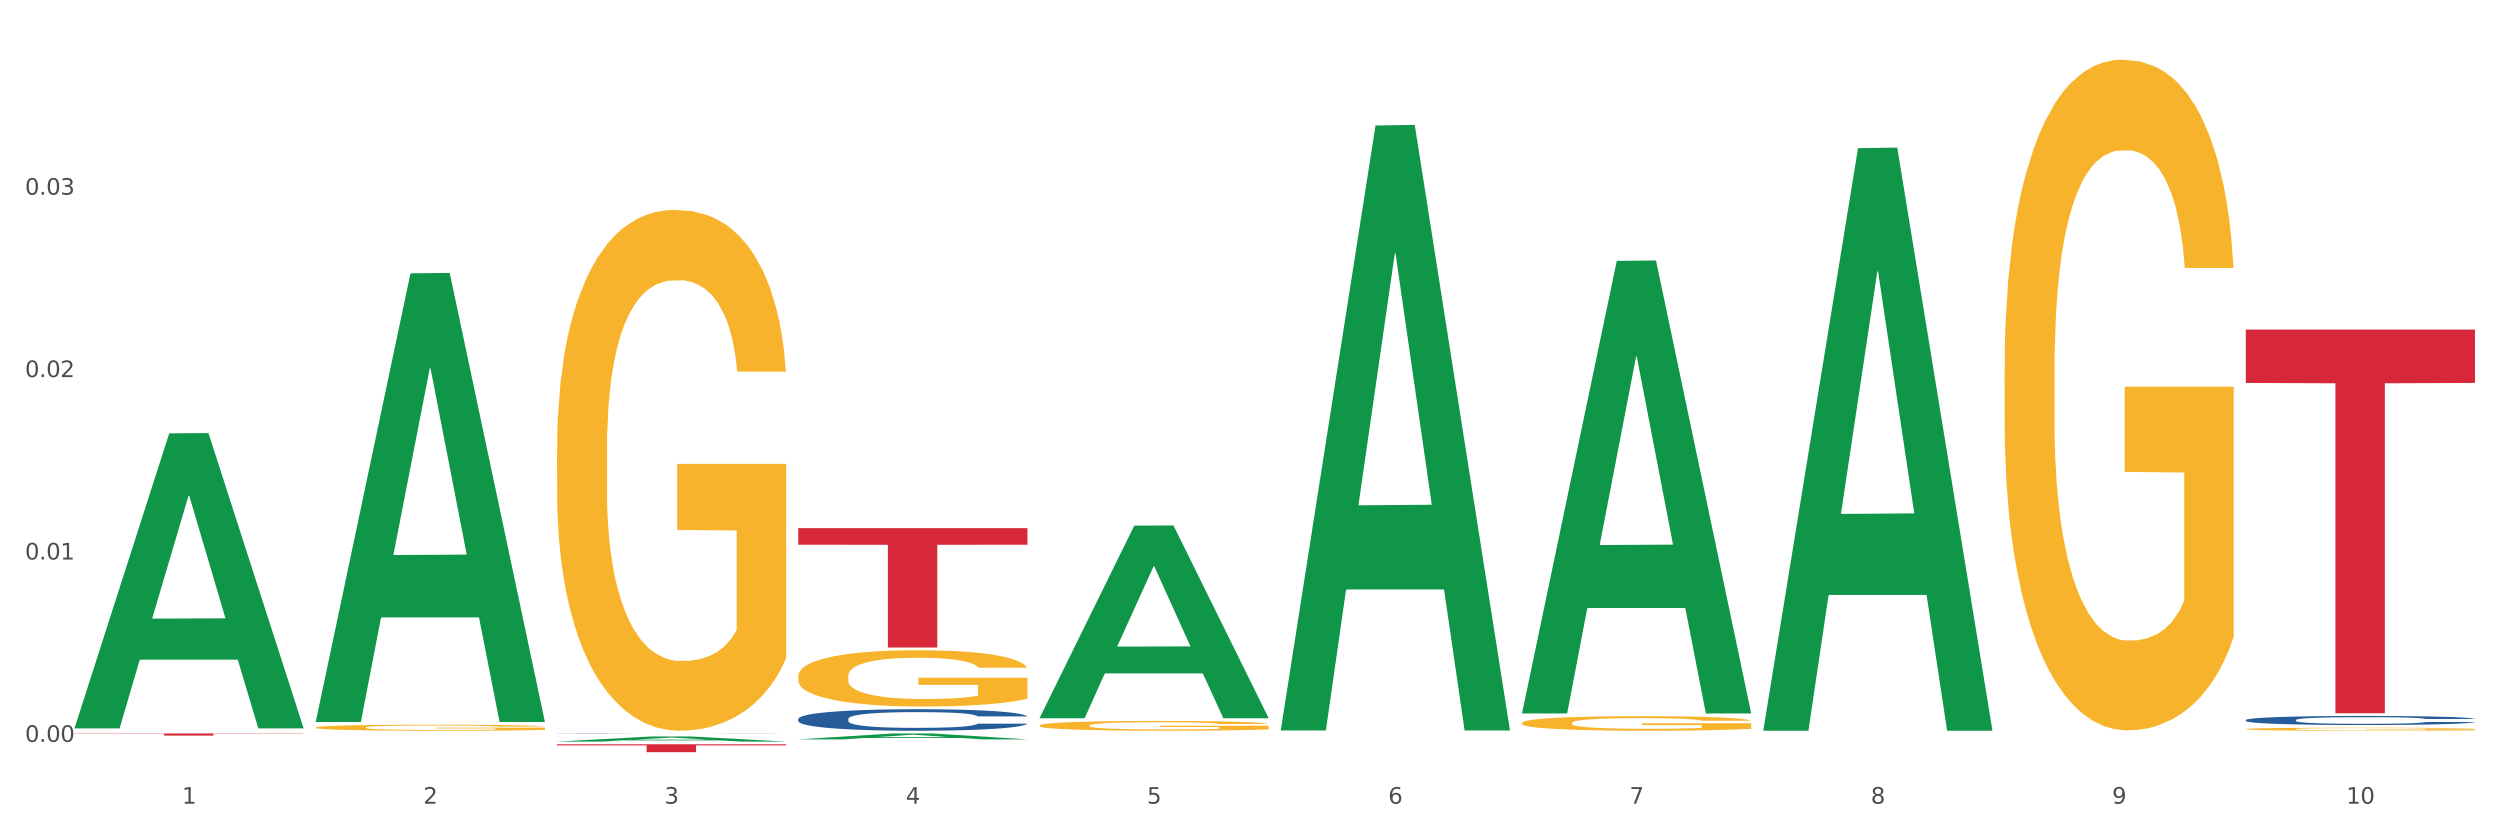
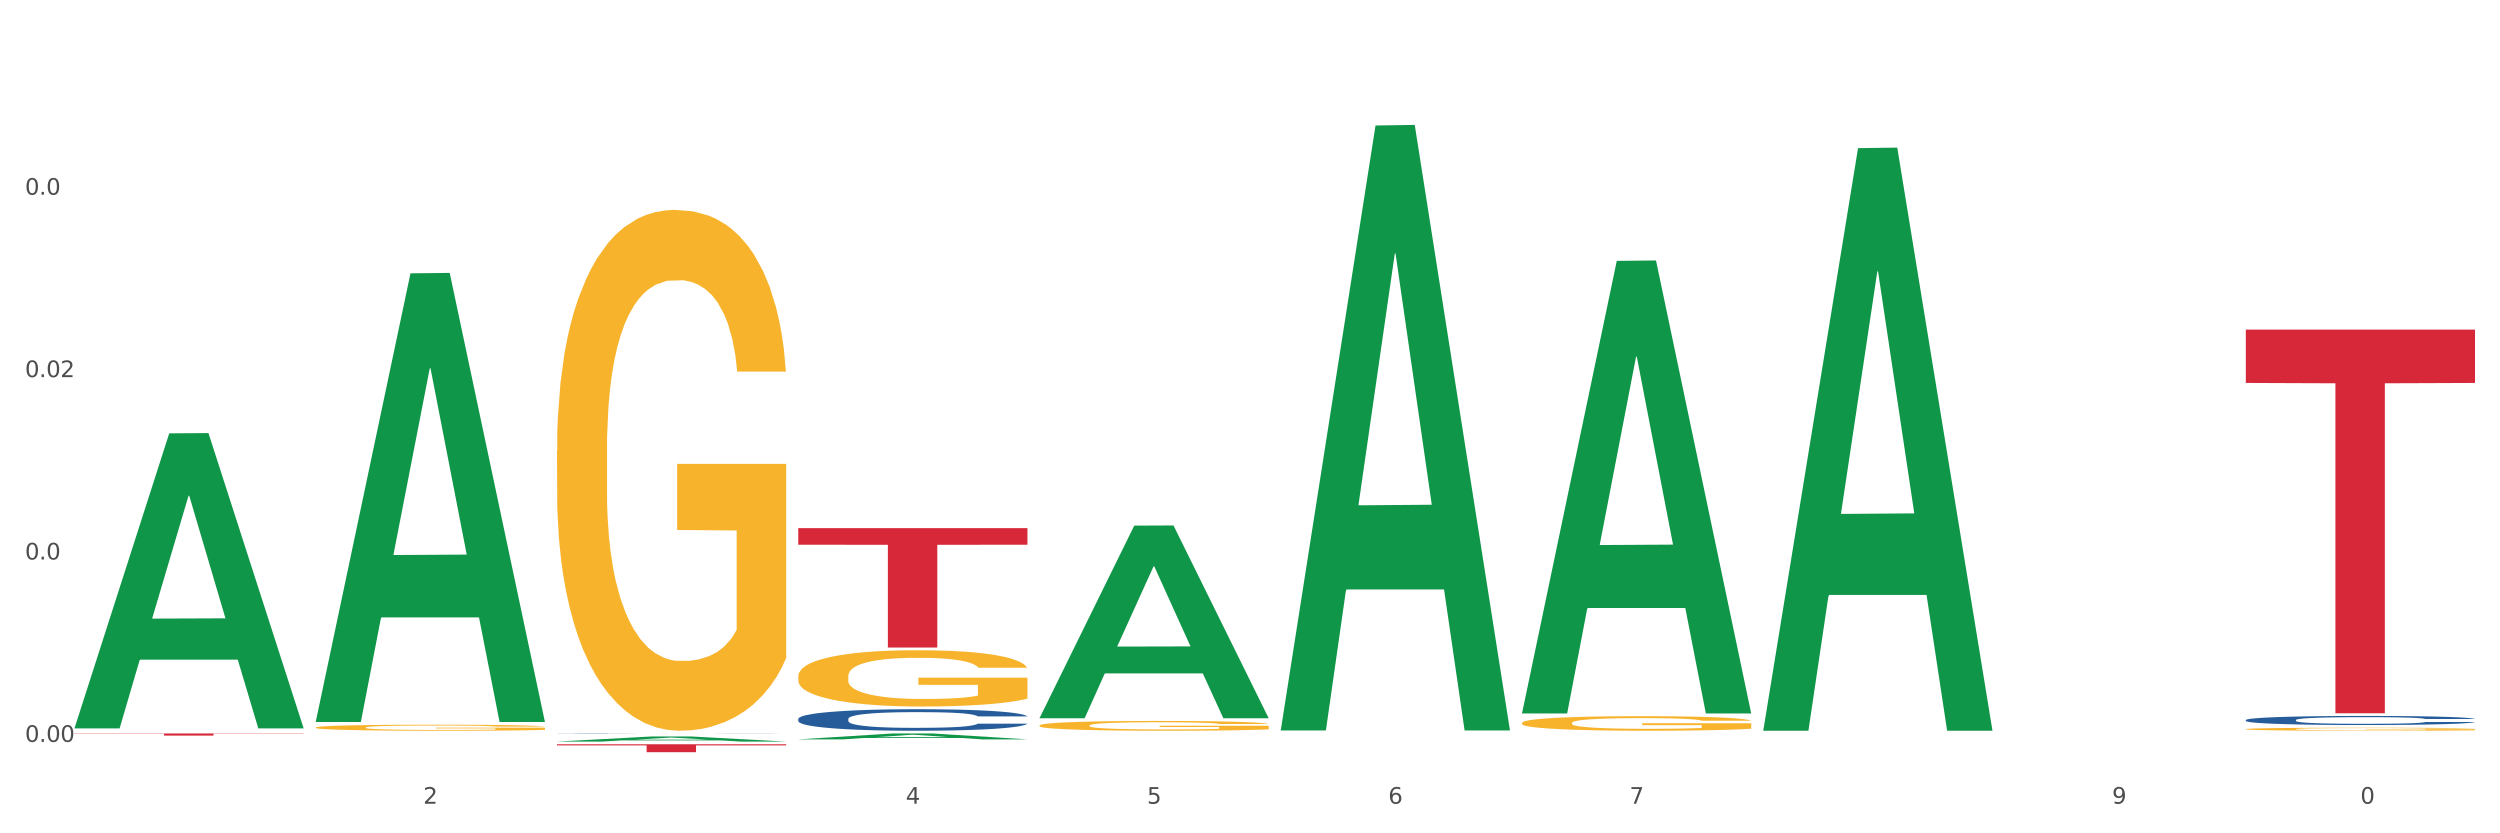
<svg xmlns="http://www.w3.org/2000/svg" xmlns:xlink="http://www.w3.org/1999/xlink" width="1080pt" height="360pt" viewBox="0 0 1080 360" version="1.1">
  <rect x="0" y="0" width="1080" height="360" fill="#333333" stroke="none" />
  <defs>
    <style type="text/css">*{stroke-linejoin: round; stroke-linecap: butt}</style>
  </defs>
  <g id="figure_1">
    <g id="patch_1">
      <path d="M 0 360  L 1080 360  L 1080 0  L 0 0  z " style="fill: #ffffff; stroke: #ffffff; stroke-linejoin: miter" />
    </g>
    <g id="axes_1">
      <g id="matplotlib.axis_1">
        <g id="xtick_1">
          <g id="text_1">
            <g style="fill: #4d4d4d" transform="translate(78.627 347.204) scale(0.096 -0.096)">
              <defs>
-                 <path id="DejaVuSans-31" d="M 794 531  L 1825 531  L 1825 4091  L 703 3866  L 703 4441  L 1819 4666  L 2450 4666  L 2450 531  L 3481 531  L 3481 0  L 794 0  L 794 531  z " transform="scale(0.016)" />
-               </defs>
+                 </defs>
              <use xlink:href="#DejaVuSans-31" />
            </g>
          </g>
        </g>
        <g id="xtick_2">
          <g id="text_2">
            <g style="fill: #4d4d4d" transform="translate(182.851 347.204) scale(0.096 -0.096)">
              <defs>
                <path id="DejaVuSans-32" d="M 1228 531  L 3431 531  L 3431 0  L 469 0  L 469 531  Q 828 903 1448 1529  Q 2069 2156 2228 2338  Q 2531 2678 2651 2914  Q 2772 3150 2772 3378  Q 2772 3750 2511 3984  Q 2250 4219 1831 4219  Q 1534 4219 1204 4116  Q 875 4013 500 3803  L 500 4441  Q 881 4594 1212 4672  Q 1544 4750 1819 4750  Q 2544 4750 2975 4387  Q 3406 4025 3406 3419  Q 3406 3131 3298 2873  Q 3191 2616 2906 2266  Q 2828 2175 2409 1742  Q 1991 1309 1228 531  z " transform="scale(0.016)" />
              </defs>
              <use xlink:href="#DejaVuSans-32" />
            </g>
          </g>
        </g>
        <g id="xtick_3">
          <g id="text_3">
            <g style="fill: #4d4d4d" transform="translate(287.074 347.204) scale(0.096 -0.096)">
              <defs>
-                 <path id="DejaVuSans-33" d="M 2597 2516  Q 3050 2419 3304 2112  Q 3559 1806 3559 1356  Q 3559 666 3084 287  Q 2609 -91 1734 -91  Q 1441 -91 1130 -33  Q 819 25 488 141  L 488 750  Q 750 597 1062 519  Q 1375 441 1716 441  Q 2309 441 2620 675  Q 2931 909 2931 1356  Q 2931 1769 2642 2001  Q 2353 2234 1838 2234  L 1294 2234  L 1294 2753  L 1863 2753  Q 2328 2753 2575 2939  Q 2822 3125 2822 3475  Q 2822 3834 2567 4026  Q 2313 4219 1838 4219  Q 1578 4219 1281 4162  Q 984 4106 628 3988  L 628 4550  Q 988 4650 1302 4700  Q 1616 4750 1894 4750  Q 2613 4750 3031 4423  Q 3450 4097 3450 3541  Q 3450 3153 3228 2886  Q 3006 2619 2597 2516  z " transform="scale(0.016)" />
-               </defs>
+                 </defs>
              <use xlink:href="#DejaVuSans-33" />
            </g>
          </g>
        </g>
        <g id="xtick_4">
          <g id="text_4">
            <g style="fill: #4d4d4d" transform="translate(391.298 347.204) scale(0.096 -0.096)">
              <defs>
                <path id="DejaVuSans-34" d="M 2419 4116  L 825 1625  L 2419 1625  L 2419 4116  z M 2253 4666  L 3047 4666  L 3047 1625  L 3713 1625  L 3713 1100  L 3047 1100  L 3047 0  L 2419 0  L 2419 1100  L 313 1100  L 313 1709  L 2253 4666  z " transform="scale(0.016)" />
              </defs>
              <use xlink:href="#DejaVuSans-34" />
            </g>
          </g>
        </g>
        <g id="xtick_5">
          <g id="text_5">
            <g style="fill: #4d4d4d" transform="translate(495.522 347.204) scale(0.096 -0.096)">
              <defs>
                <path id="DejaVuSans-35" d="M 691 4666  L 3169 4666  L 3169 4134  L 1269 4134  L 1269 2991  Q 1406 3038 1543 3061  Q 1681 3084 1819 3084  Q 2600 3084 3056 2656  Q 3513 2228 3513 1497  Q 3513 744 3044 326  Q 2575 -91 1722 -91  Q 1428 -91 1123 -41  Q 819 9 494 109  L 494 744  Q 775 591 1075 516  Q 1375 441 1709 441  Q 2250 441 2565 725  Q 2881 1009 2881 1497  Q 2881 1984 2565 2268  Q 2250 2553 1709 2553  Q 1456 2553 1204 2497  Q 953 2441 691 2322  L 691 4666  z " transform="scale(0.016)" />
              </defs>
              <use xlink:href="#DejaVuSans-35" />
            </g>
          </g>
        </g>
        <g id="xtick_6">
          <g id="text_6">
            <g style="fill: #4d4d4d" transform="translate(599.745 347.204) scale(0.096 -0.096)">
              <defs>
                <path id="DejaVuSans-36" d="M 2113 2584  Q 1688 2584 1439 2293  Q 1191 2003 1191 1497  Q 1191 994 1439 701  Q 1688 409 2113 409  Q 2538 409 2786 701  Q 3034 994 3034 1497  Q 3034 2003 2786 2293  Q 2538 2584 2113 2584  z M 3366 4563  L 3366 3988  Q 3128 4100 2886 4159  Q 2644 4219 2406 4219  Q 1781 4219 1451 3797  Q 1122 3375 1075 2522  Q 1259 2794 1537 2939  Q 1816 3084 2150 3084  Q 2853 3084 3261 2657  Q 3669 2231 3669 1497  Q 3669 778 3244 343  Q 2819 -91 2113 -91  Q 1303 -91 875 529  Q 447 1150 447 2328  Q 447 3434 972 4092  Q 1497 4750 2381 4750  Q 2619 4750 2861 4703  Q 3103 4656 3366 4563  z " transform="scale(0.016)" />
              </defs>
              <use xlink:href="#DejaVuSans-36" />
            </g>
          </g>
        </g>
        <g id="xtick_7">
          <g id="text_7">
            <g style="fill: #4d4d4d" transform="translate(703.969 347.204) scale(0.096 -0.096)">
              <defs>
                <path id="DejaVuSans-37" d="M 525 4666  L 3525 4666  L 3525 4397  L 1831 0  L 1172 0  L 2766 4134  L 525 4134  L 525 4666  z " transform="scale(0.016)" />
              </defs>
              <use xlink:href="#DejaVuSans-37" />
            </g>
          </g>
        </g>
        <g id="xtick_8">
          <g id="text_8">
            <g style="fill: #4d4d4d" transform="translate(808.193 347.204) scale(0.096 -0.096)">
              <defs>
-                 <path id="DejaVuSans-38" d="M 2034 2216  Q 1584 2216 1326 1975  Q 1069 1734 1069 1313  Q 1069 891 1326 650  Q 1584 409 2034 409  Q 2484 409 2743 651  Q 3003 894 3003 1313  Q 3003 1734 2745 1975  Q 2488 2216 2034 2216  z M 1403 2484  Q 997 2584 770 2862  Q 544 3141 544 3541  Q 544 4100 942 4425  Q 1341 4750 2034 4750  Q 2731 4750 3128 4425  Q 3525 4100 3525 3541  Q 3525 3141 3298 2862  Q 3072 2584 2669 2484  Q 3125 2378 3379 2068  Q 3634 1759 3634 1313  Q 3634 634 3220 271  Q 2806 -91 2034 -91  Q 1263 -91 848 271  Q 434 634 434 1313  Q 434 1759 690 2068  Q 947 2378 1403 2484  z M 1172 3481  Q 1172 3119 1398 2916  Q 1625 2713 2034 2713  Q 2441 2713 2670 2916  Q 2900 3119 2900 3481  Q 2900 3844 2670 4047  Q 2441 4250 2034 4250  Q 1625 4250 1398 4047  Q 1172 3844 1172 3481  z " transform="scale(0.016)" />
-               </defs>
+                 </defs>
              <use xlink:href="#DejaVuSans-38" />
            </g>
          </g>
        </g>
        <g id="xtick_9">
          <g id="text_9">
            <g style="fill: #4d4d4d" transform="translate(912.416 347.204) scale(0.096 -0.096)">
              <defs>
                <path id="DejaVuSans-39" d="M 703 97  L 703 672  Q 941 559 1184 500  Q 1428 441 1663 441  Q 2288 441 2617 861  Q 2947 1281 2994 2138  Q 2813 1869 2534 1725  Q 2256 1581 1919 1581  Q 1219 1581 811 2004  Q 403 2428 403 3163  Q 403 3881 828 4315  Q 1253 4750 1959 4750  Q 2769 4750 3195 4129  Q 3622 3509 3622 2328  Q 3622 1225 3098 567  Q 2575 -91 1691 -91  Q 1453 -91 1209 -44  Q 966 3 703 97  z M 1959 2075  Q 2384 2075 2632 2365  Q 2881 2656 2881 3163  Q 2881 3666 2632 3958  Q 2384 4250 1959 4250  Q 1534 4250 1286 3958  Q 1038 3666 1038 3163  Q 1038 2656 1286 2365  Q 1534 2075 1959 2075  z " transform="scale(0.016)" />
              </defs>
              <use xlink:href="#DejaVuSans-39" />
            </g>
          </g>
        </g>
        <g id="xtick_10">
          <g id="text_10">
            <g style="fill: #4d4d4d" transform="translate(1013.586 347.204) scale(0.096 -0.096)">
              <defs>
                <path id="DejaVuSans-30" d="M 2034 4250  Q 1547 4250 1301 3770  Q 1056 3291 1056 2328  Q 1056 1369 1301 889  Q 1547 409 2034 409  Q 2525 409 2770 889  Q 3016 1369 3016 2328  Q 3016 3291 2770 3770  Q 2525 4250 2034 4250  z M 2034 4750  Q 2819 4750 3233 4129  Q 3647 3509 3647 2328  Q 3647 1150 3233 529  Q 2819 -91 2034 -91  Q 1250 -91 836 529  Q 422 1150 422 2328  Q 422 3509 836 4129  Q 1250 4750 2034 4750  z " transform="scale(0.016)" />
              </defs>
              <use xlink:href="#DejaVuSans-31" />
              <use xlink:href="#DejaVuSans-30" transform="translate(63.623 0)" />
            </g>
          </g>
        </g>
        <g id="xtick_11" />
        <g id="xtick_12" />
        <g id="xtick_13" />
        <g id="xtick_14" />
        <g id="xtick_15" />
        <g id="xtick_16" />
        <g id="xtick_17" />
        <g id="xtick_18" />
        <g id="xtick_19" />
      </g>
      <g id="matplotlib.axis_2">
        <g id="ytick_1">
          <g id="text_11">
            <g style="fill: #4d4d4d" transform="translate(10.8 320.495) scale(0.096 -0.096)">
              <defs>
                <path id="DejaVuSans-2e" d="M 684 794  L 1344 794  L 1344 0  L 684 0  L 684 794  z " transform="scale(0.016)" />
              </defs>
              <use xlink:href="#DejaVuSans-30" />
              <use xlink:href="#DejaVuSans-2e" transform="translate(63.623 0)" />
              <use xlink:href="#DejaVuSans-30" transform="translate(95.41 0)" />
              <use xlink:href="#DejaVuSans-30" transform="translate(159.033 0)" />
            </g>
          </g>
        </g>
        <g id="ytick_2">
          <g id="text_12">
            <g style="fill: #4d4d4d" transform="translate(10.8 241.704) scale(0.096 -0.096)">
              <use xlink:href="#DejaVuSans-30" />
              <use xlink:href="#DejaVuSans-2e" transform="translate(63.623 0)" />
              <use xlink:href="#DejaVuSans-30" transform="translate(95.41 0)" />
              <use xlink:href="#DejaVuSans-31" transform="translate(159.033 0)" />
            </g>
          </g>
        </g>
        <g id="ytick_3">
          <g id="text_13">
            <g style="fill: #4d4d4d" transform="translate(10.8 162.913) scale(0.096 -0.096)">
              <use xlink:href="#DejaVuSans-30" />
              <use xlink:href="#DejaVuSans-2e" transform="translate(63.623 0)" />
              <use xlink:href="#DejaVuSans-30" transform="translate(95.41 0)" />
              <use xlink:href="#DejaVuSans-32" transform="translate(159.033 0)" />
            </g>
          </g>
        </g>
        <g id="ytick_4">
          <g id="text_14">
            <g style="fill: #4d4d4d" transform="translate(10.8 84.122) scale(0.096 -0.096)">
              <use xlink:href="#DejaVuSans-30" />
              <use xlink:href="#DejaVuSans-2e" transform="translate(63.623 0)" />
              <use xlink:href="#DejaVuSans-30" transform="translate(95.41 0)" />
              <use xlink:href="#DejaVuSans-33" transform="translate(159.033 0)" />
            </g>
          </g>
        </g>
        <g id="ytick_5" />
        <g id="ytick_6" />
        <g id="ytick_7" />
        <g id="ytick_8" />
      </g>
      <g id="PolyCollection_1">
        <path d="M 32.175 314.439  L 32.277 314.319  L 73.107 187.205  L 90.051 187.086  L 131.187 314.678  L 111.589 314.678  L 102.709 284.966  L 60.552 284.966  L 60.246 285.446  L 51.671 314.678  L 32.175 314.678  L 32.175 314.439  L 65.86 267.235  L 97.401 267.115  L 81.783 214.281  L 81.579 214.042  L 81.375 214.401  L 65.758 267.115  L 65.86 267.235  L 32.175 314.439  z " clip-path="url(#p243998a639)" style="fill: #109648" />
        <path d="M 344.846 292.138  L 344.963 292.116  L 344.963 291.316  L 345.197 290.628  L 346.366 288.962  L 348.119 287.586  L 349.405 286.853  L 350.691 286.253  L 352.21 285.654  L 354.081 285.032  L 357.471 284.122  L 359.575 283.655  L 362.147 283.167  L 366.823 282.456  L 370.213 282.056  L 373.72 281.723  L 379.448 281.324  L 383.188 281.146  L 387.163 281.013  L 391.956 280.924  L 395.579 280.902  L 403.529 280.968  L 410.309 281.168  L 413.582 281.324  L 417.79 281.59  L 420.011 281.768  L 423.635 282.123  L 427.376 282.589  L 429.947 282.989  L 433.805 283.744  L 436.728 284.499  L 439.416 285.432  L 440.819 286.076  L 441.871 286.675  L 442.806 287.364  L 443.741 288.452  L 422.7 288.452  L 421.882 287.674  L 420.596 286.942  L 418.725 286.231  L 417.089 285.787  L 414.283 285.232  L 411.711 284.877  L 409.023 284.61  L 405.75 284.388  L 403.178 284.277  L 399.554 284.188  L 392.423 284.21  L 387.63 284.388  L 384.357 284.61  L 382.253 284.81  L 380.383 285.032  L 378.279 285.343  L 375.824 285.809  L 374.07 286.231  L 372.317 286.764  L 370.914 287.297  L 369.628 287.919  L 368.576 288.585  L 367.758 289.273  L 367.056 290.117  L 366.472 291.516  L 366.472 294.558  L 366.706 295.247  L 367.29 296.157  L 367.992 296.845  L 369.161 297.667  L 370.213 298.222  L 372.2 299.021  L 374.421 299.688  L 376.174 300.11  L 377.928 300.465  L 380.967 300.953  L 384.357 301.353  L 387.28 301.597  L 391.254 301.819  L 393.943 301.908  L 396.281 301.953  L 402.009 301.953  L 406.1 301.886  L 410.659 301.731  L 414.166 301.531  L 417.089 301.286  L 420.362 300.887  L 422.466 300.509  L 422.466 295.868  L 396.748 295.846  L 396.748 292.759  L 443.858 292.759  L 443.858 301.819  L 441.871 302.286  L 439.65 302.708  L 437.312 303.085  L 433.805 303.551  L 429.597 303.995  L 425.856 304.306  L 421.882 304.573  L 417.206 304.817  L 411.127 305.039  L 407.386 305.128  L 402.71 305.195  L 397.216 305.217  L 392.423 305.172  L 387.747 305.061  L 382.838 304.861  L 378.045 304.573  L 374.421 304.284  L 370.797 303.929  L 366.94 303.463  L 363.9 303.018  L 361.562 302.619  L 358.99 302.108  L 356.185 301.442  L 354.081 300.842  L 352.21 300.221  L 350.223 299.421  L 348.82 298.733  L 347.418 297.867  L 346.599 297.223  L 345.664 296.224  L 344.963 294.825  L 344.846 292.138  z " clip-path="url(#p243998a639)" style="fill: #f7b32b" />
        <path d="M 449.069 313.408  L 449.186 313.404  L 449.186 313.265  L 449.42 313.146  L 450.589 312.856  L 452.343 312.617  L 453.628 312.489  L 454.914 312.385  L 456.434 312.281  L 458.304 312.173  L 461.694 312.014  L 463.799 311.933  L 466.37 311.848  L 471.046 311.725  L 474.436 311.655  L 477.943 311.597  L 483.671 311.528  L 487.412 311.497  L 491.386 311.473  L 496.179 311.458  L 499.803 311.454  L 507.752 311.466  L 514.532 311.501  L 517.805 311.528  L 522.014 311.574  L 524.235 311.605  L 527.859 311.667  L 531.599 311.748  L 534.171 311.817  L 538.029 311.949  L 540.951 312.08  L 543.64 312.242  L 545.043 312.354  L 546.095 312.458  L 547.03 312.578  L 547.965 312.767  L 526.923 312.767  L 526.105 312.632  L 524.819 312.505  L 522.949 312.381  L 521.312 312.304  L 518.507 312.207  L 515.935 312.145  L 513.246 312.099  L 509.973 312.061  L 507.401 312.041  L 503.778 312.026  L 496.647 312.03  L 491.854 312.061  L 488.581 312.099  L 486.477 312.134  L 484.606 312.173  L 482.502 312.227  L 480.047 312.308  L 478.294 312.381  L 476.54 312.474  L 475.138 312.566  L 473.852 312.675  L 472.8 312.79  L 471.981 312.91  L 471.28 313.057  L 470.696 313.3  L 470.696 313.829  L 470.929 313.949  L 471.514 314.107  L 472.215 314.227  L 473.384 314.37  L 474.436 314.467  L 476.424 314.606  L 478.645 314.721  L 480.398 314.795  L 482.152 314.857  L 485.191 314.942  L 488.581 315.011  L 491.503 315.054  L 495.478 315.092  L 498.167 315.108  L 500.505 315.115  L 506.232 315.115  L 510.324 315.104  L 514.883 315.077  L 518.39 315.042  L 521.312 314.999  L 524.585 314.93  L 526.69 314.864  L 526.69 314.057  L 500.972 314.053  L 500.972 313.516  L 548.082 313.516  L 548.082 315.092  L 546.095 315.173  L 543.874 315.247  L 541.536 315.312  L 538.029 315.393  L 533.82 315.471  L 530.08 315.525  L 526.105 315.571  L 521.429 315.614  L 515.351 315.652  L 511.61 315.668  L 506.934 315.679  L 501.44 315.683  L 496.647 315.675  L 491.971 315.656  L 487.061 315.621  L 482.268 315.571  L 478.645 315.521  L 475.021 315.459  L 471.163 315.378  L 468.124 315.301  L 465.786 315.231  L 463.214 315.142  L 460.409 315.027  L 458.304 314.922  L 456.434 314.814  L 454.447 314.675  L 453.044 314.555  L 451.641 314.405  L 450.823 314.293  L 449.888 314.119  L 449.186 313.876  L 449.069 313.408  z " clip-path="url(#p243998a639)" style="fill: #f7b32b" />
        <path d="M 657.517 312.3  L 657.634 312.294  L 657.634 312.087  L 657.867 311.909  L 659.036 311.478  L 660.79 311.122  L 662.076 310.933  L 663.362 310.778  L 664.881 310.623  L 666.752 310.462  L 670.142 310.226  L 672.246 310.106  L 674.818 309.979  L 679.493 309.795  L 682.884 309.692  L 686.39 309.606  L 692.118 309.502  L 695.859 309.456  L 699.834 309.422  L 704.627 309.399  L 708.25 309.393  L 716.199 309.411  L 722.979 309.462  L 726.253 309.502  L 730.461 309.571  L 732.682 309.617  L 736.306 309.709  L 740.047 309.83  L 742.618 309.933  L 746.476 310.129  L 749.398 310.324  L 752.087 310.565  L 753.49 310.732  L 754.542 310.887  L 755.477 311.065  L 756.412 311.346  L 735.371 311.346  L 734.552 311.145  L 733.266 310.956  L 731.396 310.772  L 729.76 310.657  L 726.954 310.513  L 724.382 310.421  L 721.694 310.353  L 718.42 310.295  L 715.849 310.266  L 712.225 310.243  L 705.094 310.249  L 700.301 310.295  L 697.028 310.353  L 694.924 310.404  L 693.054 310.462  L 690.949 310.542  L 688.495 310.663  L 686.741 310.772  L 684.988 310.91  L 683.585 311.048  L 682.299 311.208  L 681.247 311.381  L 680.429 311.559  L 679.727 311.777  L 679.143 312.139  L 679.143 312.926  L 679.377 313.104  L 679.961 313.339  L 680.662 313.518  L 681.831 313.73  L 682.884 313.874  L 684.871 314.08  L 687.092 314.253  L 688.845 314.362  L 690.599 314.454  L 693.638 314.58  L 697.028 314.684  L 699.951 314.747  L 703.925 314.804  L 706.614 314.827  L 708.952 314.839  L 714.68 314.839  L 718.771 314.821  L 723.33 314.781  L 726.837 314.73  L 729.76 314.666  L 733.033 314.563  L 735.137 314.465  L 735.137 313.265  L 709.419 313.259  L 709.419 312.461  L 756.529 312.461  L 756.529 314.804  L 754.542 314.925  L 752.321 315.034  L 749.983 315.132  L 746.476 315.252  L 742.268 315.367  L 738.527 315.448  L 734.552 315.516  L 729.876 315.58  L 723.798 315.637  L 720.057 315.66  L 715.381 315.677  L 709.887 315.683  L 705.094 315.672  L 700.418 315.643  L 695.508 315.591  L 690.716 315.516  L 687.092 315.442  L 683.468 315.35  L 679.61 315.229  L 676.571 315.114  L 674.233 315.011  L 671.661 314.879  L 668.856 314.707  L 666.752 314.551  L 664.881 314.391  L 662.894 314.184  L 661.491 314.006  L 660.088 313.782  L 659.27 313.615  L 658.335 313.357  L 657.634 312.995  L 657.517 312.3  z " clip-path="url(#p243998a639)" style="fill: #f7b32b" />
-         <path d="M 865.964 159.667  L 866.081 159.403  L 866.081 149.876  L 866.315 141.672  L 867.484 121.824  L 869.237 105.416  L 870.523 96.683  L 871.809 89.538  L 873.329 82.392  L 875.199 74.982  L 878.589 64.132  L 880.693 58.575  L 883.265 52.753  L 887.941 44.284  L 891.331 39.521  L 894.838 35.551  L 900.566 30.788  L 904.306 28.671  L 908.281 27.083  L 913.074 26.024  L 916.698 25.759  L 924.647 26.553  L 931.427 28.935  L 934.7 30.788  L 938.908 33.963  L 941.129 36.08  L 944.753 40.315  L 948.494 45.872  L 951.066 50.636  L 954.923 59.633  L 957.846 68.631  L 960.534 79.746  L 961.937 87.421  L 962.989 94.566  L 963.924 102.77  L 964.859 115.737  L 943.818 115.737  L 943 106.475  L 941.714 97.742  L 939.843 89.273  L 938.207 83.98  L 935.401 77.364  L 932.829 73.13  L 930.141 69.954  L 926.868 67.308  L 924.296 65.985  L 920.672 64.926  L 913.541 65.191  L 908.749 67.308  L 905.475 69.954  L 903.371 72.336  L 901.501 74.982  L 899.397 78.687  L 896.942 84.245  L 895.188 89.273  L 893.435 95.624  L 892.032 101.976  L 890.746 109.386  L 889.694 117.325  L 888.876 125.529  L 888.175 135.585  L 887.59 152.257  L 887.59 188.513  L 887.824 196.717  L 888.408 207.567  L 889.11 215.771  L 890.279 225.563  L 891.331 232.179  L 893.318 241.706  L 895.539 249.645  L 897.293 254.673  L 899.046 258.907  L 902.085 264.729  L 905.475 269.493  L 908.398 272.404  L 912.372 275.05  L 915.061 276.109  L 917.399 276.638  L 923.127 276.638  L 927.218 275.844  L 931.777 273.992  L 935.284 271.61  L 938.207 268.699  L 941.48 263.935  L 943.584 259.436  L 943.584 204.127  L 917.867 203.862  L 917.867 167.077  L 964.976 167.077  L 964.976 275.05  L 962.989 280.608  L 960.768 285.636  L 958.43 290.135  L 954.923 295.692  L 950.715 300.985  L 946.974 304.69  L 943 307.865  L 938.324 310.777  L 932.245 313.423  L 928.504 314.481  L 923.828 315.275  L 918.334 315.54  L 913.541 315.011  L 908.865 313.688  L 903.956 311.306  L 899.163 307.865  L 895.539 304.425  L 891.915 300.191  L 888.058 294.634  L 885.018 289.341  L 882.68 284.577  L 880.109 278.49  L 877.303 270.551  L 875.199 263.406  L 873.329 255.996  L 871.341 246.469  L 869.938 238.265  L 868.536 227.944  L 867.717 220.27  L 866.782 208.361  L 866.081 191.689  L 865.964 159.667  z " clip-path="url(#p243998a639)" style="fill: #f7b32b" />
        <path d="M 970.188 314.978  L 970.304 314.977  L 970.304 314.934  L 970.538 314.897  L 971.707 314.807  L 973.461 314.733  L 974.747 314.693  L 976.032 314.661  L 977.552 314.629  L 979.422 314.595  L 982.813 314.546  L 984.917 314.521  L 987.488 314.495  L 992.164 314.456  L 995.554 314.435  L 999.061 314.417  L 1004.789 314.395  L 1008.53 314.386  L 1012.505 314.378  L 1017.297 314.374  L 1020.921 314.372  L 1028.87 314.376  L 1035.65 314.387  L 1038.923 314.395  L 1043.132 314.41  L 1045.353 314.419  L 1048.977 314.438  L 1052.717 314.463  L 1055.289 314.485  L 1059.147 314.526  L 1062.069 314.566  L 1064.758 314.617  L 1066.161 314.651  L 1067.213 314.684  L 1068.148 314.721  L 1069.083 314.779  L 1048.041 314.779  L 1047.223 314.737  L 1045.937 314.698  L 1044.067 314.66  L 1042.43 314.636  L 1039.625 314.606  L 1037.053 314.587  L 1034.364 314.572  L 1031.091 314.56  L 1028.52 314.554  L 1024.896 314.55  L 1017.765 314.551  L 1012.972 314.56  L 1009.699 314.572  L 1007.595 314.583  L 1005.724 314.595  L 1003.62 314.612  L 1001.165 314.637  L 999.412 314.66  L 997.659 314.688  L 996.256 314.717  L 994.97 314.751  L 993.918 314.787  L 993.1 314.824  L 992.398 314.869  L 991.814 314.945  L 991.814 315.109  L 992.047 315.146  L 992.632 315.195  L 993.333 315.232  L 994.502 315.276  L 995.554 315.306  L 997.542 315.349  L 999.763 315.385  L 1001.516 315.408  L 1003.27 315.427  L 1006.309 315.453  L 1009.699 315.475  L 1012.621 315.488  L 1016.596 315.5  L 1019.285 315.505  L 1021.623 315.507  L 1027.351 315.507  L 1031.442 315.504  L 1036.001 315.495  L 1039.508 315.484  L 1042.43 315.471  L 1045.704 315.45  L 1047.808 315.429  L 1047.808 315.179  L 1022.09 315.178  L 1022.09 315.012  L 1069.2 315.012  L 1069.2 315.5  L 1067.213 315.525  L 1064.992 315.548  L 1062.654 315.568  L 1059.147 315.593  L 1054.938 315.617  L 1051.198 315.634  L 1047.223 315.648  L 1042.547 315.661  L 1036.469 315.673  L 1032.728 315.678  L 1028.052 315.682  L 1022.558 315.683  L 1017.765 315.681  L 1013.089 315.675  L 1008.179 315.664  L 1003.387 315.648  L 999.763 315.633  L 996.139 315.614  L 992.281 315.588  L 989.242 315.565  L 986.904 315.543  L 984.332 315.515  L 981.527 315.48  L 979.422 315.447  L 977.552 315.414  L 975.565 315.371  L 974.162 315.334  L 972.759 315.287  L 971.941 315.252  L 971.006 315.198  L 970.304 315.123  L 970.188 314.978  z " clip-path="url(#p243998a639)" style="fill: #f7b32b" />
        <path d="M 970.188 311.048  L 970.305 311.045  L 970.305 310.944  L 970.656 310.808  L 971.943 310.557  L 973.582 310.368  L 976.39 310.146  L 977.912 310.052  L 979.902 309.949  L 983.998 309.78  L 988.679 309.637  L 991.956 309.558  L 994.414 309.508  L 999.915 309.418  L 1003.075 309.379  L 1006.352 309.347  L 1009.161 309.325  L 1013.842 309.3  L 1017.587 309.289  L 1021.917 309.286  L 1025.546 309.289  L 1030.344 309.304  L 1037.366 309.347  L 1040.058 309.372  L 1043.686 309.415  L 1047.431 309.472  L 1050.474 309.529  L 1053.985 309.612  L 1057.613 309.719  L 1061.125 309.855  L 1063.582 309.981  L 1065.572 310.113  L 1067.327 310.274  L 1068.615 310.45  L 1069.2 310.597  L 1047.782 310.597  L 1047.197 310.464  L 1046.027 310.321  L 1044.857 310.224  L 1043.569 310.146  L 1041.58 310.056  L 1039.824 309.999  L 1036.898 309.931  L 1034.206 309.888  L 1031.983 309.863  L 1029.291 309.841  L 1023.556 309.82  L 1019.46 309.82  L 1016.885 309.827  L 1013.725 309.845  L 1011.033 309.87  L 1007.873 309.913  L 1005.415 309.959  L 1002.958 310.02  L 1001.553 310.063  L 999.447 310.142  L 998.042 310.206  L 996.17 310.317  L 995.116 310.396  L 993.244 310.6  L 992.424 310.751  L 992.073 310.855  L 991.839 310.969  L 991.839 311.528  L 992.541 311.779  L 993.127 311.886  L 994.063 312.008  L 995.818 312.166  L 998.393 312.32  L 1001.085 312.431  L 1003.309 312.499  L 1005.415 312.549  L 1007.522 312.588  L 1010.097 312.624  L 1012.203 312.646  L 1015.363 312.667  L 1019.109 312.678  L 1022.035 312.678  L 1028.003 312.66  L 1030.695 312.642  L 1033.27 312.617  L 1036.079 312.578  L 1038.303 312.535  L 1039.59 312.502  L 1041.697 312.434  L 1043.335 312.363  L 1044.739 312.28  L 1045.676 312.209  L 1046.729 312.101  L 1047.548 311.979  L 1047.782 311.915  L 1069.2 311.915  L 1068.732 312.044  L 1067.913 312.169  L 1066.274 312.338  L 1064.987 312.434  L 1062.997 312.553  L 1060.89 312.653  L 1057.965 312.764  L 1055.273 312.846  L 1052.464 312.918  L 1049.421 312.982  L 1043.92 313.072  L 1041.931 313.097  L 1037.717 313.14  L 1034.44 313.165  L 1029.642 313.19  L 1024.726 313.204  L 1019.577 313.208  L 1015.012 313.201  L 1009.98 313.179  L 1006.82 313.158  L 1003.309 313.126  L 999.212 313.076  L 995.35 313.015  L 991.722 312.943  L 988.328 312.861  L 985.168 312.767  L 981.072 312.613  L 978.029 312.463  L 975.805 312.323  L 974.284 312.205  L 972.762 312.055  L 971.943 311.951  L 970.656 311.7  L 970.188 311.467  L 970.188 311.048  z " clip-path="url(#p243998a639)" style="fill: #255c99" />
        <path d="M 344.846 310.561  L 344.963 310.552  L 344.963 310.314  L 345.314 309.991  L 346.601 309.397  L 348.24 308.947  L 351.049 308.42  L 352.57 308.199  L 354.56 307.953  L 358.656 307.553  L 363.338 307.214  L 366.615 307.027  L 369.072 306.908  L 374.573 306.695  L 377.733 306.602  L 381.01 306.526  L 383.819 306.475  L 388.5 306.415  L 392.245 306.39  L 396.576 306.381  L 400.204 306.39  L 405.002 306.424  L 412.025 306.526  L 414.716 306.585  L 418.344 306.687  L 422.09 306.823  L 425.133 306.959  L 428.644 307.154  L 432.272 307.409  L 435.783 307.732  L 438.241 308.029  L 440.23 308.343  L 441.986 308.726  L 443.273 309.142  L 443.858 309.49  L 422.441 309.49  L 421.856 309.176  L 420.685 308.836  L 419.515 308.607  L 418.227 308.42  L 416.238 308.208  L 414.482 308.072  L 411.556 307.91  L 408.865 307.808  L 406.641 307.749  L 403.949 307.698  L 398.214 307.647  L 394.118 307.647  L 391.543 307.664  L 388.383 307.706  L 385.691 307.766  L 382.531 307.868  L 380.074 307.978  L 377.616 308.123  L 376.211 308.225  L 374.105 308.411  L 372.7 308.564  L 370.828 308.828  L 369.775 309.015  L 367.902 309.499  L 367.083 309.856  L 366.732 310.102  L 366.498 310.374  L 366.498 311.699  L 367.2 312.294  L 367.785 312.548  L 368.721 312.837  L 370.477 313.211  L 373.052 313.576  L 375.743 313.84  L 377.967 314.001  L 380.074 314.12  L 382.18 314.213  L 384.755 314.298  L 386.862 314.349  L 390.022 314.4  L 393.767 314.426  L 396.693 314.426  L 402.662 314.383  L 405.353 314.341  L 407.928 314.281  L 410.737 314.188  L 412.961 314.086  L 414.248 314.01  L 416.355 313.848  L 417.993 313.678  L 419.398 313.483  L 420.334 313.313  L 421.387 313.058  L 422.207 312.769  L 422.441 312.616  L 443.858 312.616  L 443.39 312.922  L 442.571 313.22  L 440.932 313.619  L 439.645 313.848  L 437.655 314.128  L 435.549 314.366  L 432.623 314.63  L 429.931 314.825  L 427.122 314.995  L 424.079 315.148  L 418.579 315.36  L 416.589 315.42  L 412.376 315.522  L 409.099 315.581  L 404.3 315.641  L 399.385 315.675  L 394.235 315.683  L 389.671 315.666  L 384.638 315.615  L 381.478 315.564  L 377.967 315.488  L 373.871 315.369  L 370.009 315.224  L 366.38 315.054  L 362.986 314.859  L 359.826 314.638  L 355.73 314.273  L 352.687 313.916  L 350.464 313.585  L 348.942 313.304  L 347.421 312.948  L 346.601 312.701  L 345.314 312.107  L 344.846 311.555  L 344.846 310.561  z " clip-path="url(#p243998a639)" style="fill: #255c99" />
        <path d="M 240.622 316.91  L 240.739 316.91  L 240.739 316.906  L 241.09 316.901  L 242.378 316.893  L 244.016 316.886  L 246.825 316.878  L 248.347 316.875  L 250.336 316.871  L 254.432 316.865  L 259.114 316.86  L 262.391 316.857  L 264.849 316.855  L 270.349 316.852  L 273.509 316.851  L 276.786 316.85  L 279.595 316.849  L 284.277 316.848  L 288.022 316.848  L 292.352 316.847  L 295.98 316.848  L 300.779 316.848  L 307.801 316.85  L 310.493 316.85  L 314.121 316.852  L 317.866 316.854  L 320.909 316.856  L 324.42 316.859  L 328.048 316.863  L 331.559 316.868  L 334.017 316.872  L 336.007 316.877  L 337.762 316.882  L 339.049 316.889  L 339.635 316.894  L 318.217 316.894  L 317.632 316.889  L 316.462 316.884  L 315.291 316.881  L 314.004 316.878  L 312.014 316.875  L 310.259 316.873  L 307.333 316.87  L 304.641 316.869  L 302.417 316.868  L 299.725 316.867  L 293.991 316.866  L 289.894 316.866  L 287.32 316.867  L 284.16 316.867  L 281.468 316.868  L 278.308 316.87  L 275.85 316.871  L 273.392 316.873  L 271.988 316.875  L 269.881 316.878  L 268.477 316.88  L 266.604 316.884  L 265.551 316.887  L 263.678 316.894  L 262.859 316.899  L 262.508 316.903  L 262.274 316.907  L 262.274 316.927  L 262.976 316.936  L 263.561 316.94  L 264.498 316.944  L 266.253 316.95  L 268.828 316.955  L 271.52 316.959  L 273.743 316.961  L 275.85 316.963  L 277.957 316.965  L 280.532 316.966  L 282.638 316.967  L 285.798 316.967  L 289.543 316.968  L 292.469 316.968  L 298.438 316.967  L 301.13 316.966  L 303.705 316.966  L 306.513 316.964  L 308.737 316.963  L 310.025 316.962  L 312.131 316.959  L 313.77 316.957  L 315.174 316.954  L 316.11 316.951  L 317.164 316.947  L 317.983 316.943  L 318.217 316.941  L 339.635 316.941  L 339.167 316.945  L 338.347 316.95  L 336.709 316.956  L 335.421 316.959  L 333.432 316.963  L 331.325 316.967  L 328.399 316.971  L 325.707 316.974  L 322.899 316.976  L 319.856 316.979  L 314.355 316.982  L 312.365 316.983  L 308.152 316.984  L 304.875 316.985  L 300.077 316.986  L 295.161 316.986  L 290.011 316.987  L 285.447 316.986  L 280.414 316.986  L 277.254 316.985  L 273.743 316.984  L 269.647 316.982  L 265.785 316.98  L 262.157 316.977  L 258.763 316.974  L 255.603 316.971  L 251.507 316.965  L 248.464 316.96  L 246.24 316.955  L 244.718 316.951  L 243.197 316.946  L 242.378 316.942  L 241.09 316.933  L 240.622 316.925  L 240.622 316.91  z " clip-path="url(#p243998a639)" style="fill: #255c99" />
        <path d="M 32.175 316.847  L 131.187 316.847  L 131.187 316.976  L 92.239 316.977  L 92.239 317.772  L 70.888 317.772  L 70.888 316.977  L 32.175 316.976  L 32.175 316.848  L 32.175 316.847  z " clip-path="url(#p243998a639)" style="fill: #d62839" />
        <path d="M 240.622 321.522  L 339.635 321.522  L 339.635 321.998  L 300.687 322.002  L 300.687 324.95  L 279.336 324.95  L 279.336 322.002  L 240.622 321.998  L 240.622 321.525  L 240.622 321.522  z " clip-path="url(#p243998a639)" style="fill: #d62839" />
        <path d="M 344.846 228.144  L 443.858 228.144  L 443.858 235.314  L 404.91 235.363  L 404.91 279.737  L 383.559 279.737  L 383.559 235.363  L 344.846 235.314  L 344.846 228.193  L 344.846 228.144  z " clip-path="url(#p243998a639)" style="fill: #d62839" />
        <path d="M 970.188 142.4  L 1069.2 142.4  L 1069.2 165.43  L 1030.252 165.585  L 1030.252 308.122  L 1008.901 308.122  L 1008.901 165.585  L 970.188 165.43  L 970.188 142.555  L 970.188 142.4  z " clip-path="url(#p243998a639)" style="fill: #d62839" />
        <path d="M 240.622 194.642  L 240.739 194.437  L 240.739 187.039  L 240.973 180.668  L 242.142 165.256  L 243.895 152.514  L 245.181 145.733  L 246.467 140.184  L 247.987 134.636  L 249.857 128.882  L 253.247 120.456  L 255.351 116.141  L 257.923 111.62  L 262.599 105.043  L 265.989 101.344  L 269.496 98.262  L 275.224 94.563  L 278.965 92.919  L 282.939 91.686  L 287.732 90.864  L 291.356 90.658  L 299.305 91.275  L 306.085 93.124  L 309.358 94.563  L 313.566 97.029  L 315.788 98.673  L 319.411 101.961  L 323.152 106.277  L 325.724 109.976  L 329.581 116.963  L 332.504 123.95  L 335.193 132.581  L 336.595 138.54  L 337.647 144.089  L 338.583 150.459  L 339.518 160.529  L 318.476 160.529  L 317.658 153.336  L 316.372 146.555  L 314.502 139.979  L 312.865 135.869  L 310.06 130.731  L 307.488 127.443  L 304.799 124.977  L 301.526 122.922  L 298.954 121.895  L 295.33 121.073  L 288.2 121.278  L 283.407 122.922  L 280.134 124.977  L 278.03 126.827  L 276.159 128.882  L 274.055 131.759  L 271.6 136.074  L 269.847 139.979  L 268.093 144.911  L 266.69 149.843  L 265.405 155.597  L 264.352 161.762  L 263.534 168.133  L 262.833 175.942  L 262.248 188.888  L 262.248 217.042  L 262.482 223.413  L 263.067 231.838  L 263.768 238.209  L 264.937 245.812  L 265.989 250.95  L 267.976 258.348  L 270.197 264.513  L 271.951 268.418  L 273.704 271.706  L 276.744 276.227  L 280.134 279.926  L 283.056 282.186  L 287.031 284.241  L 289.719 285.063  L 292.057 285.474  L 297.785 285.474  L 301.877 284.858  L 306.436 283.419  L 309.943 281.57  L 312.865 279.309  L 316.138 275.61  L 318.242 272.117  L 318.242 229.167  L 292.525 228.961  L 292.525 200.396  L 339.635 200.396  L 339.635 284.241  L 337.647 288.557  L 335.426 292.461  L 333.088 295.955  L 329.581 300.27  L 325.373 304.38  L 321.632 307.257  L 317.658 309.723  L 312.982 311.984  L 306.903 314.039  L 303.163 314.861  L 298.487 315.478  L 292.992 315.683  L 288.2 315.272  L 283.524 314.245  L 278.614 312.395  L 273.821 309.723  L 270.197 307.052  L 266.574 303.764  L 262.716 299.448  L 259.677 295.338  L 257.339 291.639  L 254.767 286.913  L 251.961 280.748  L 249.857 275.199  L 247.987 269.445  L 246 262.047  L 244.597 255.676  L 243.194 247.662  L 242.376 241.702  L 241.441 232.455  L 240.739 219.508  L 240.622 194.642  z " clip-path="url(#p243998a639)" style="fill: #f7b32b" />
        <path d="M 136.399 314.279  L 136.516 314.277  L 136.516 314.191  L 136.749 314.117  L 137.918 313.939  L 139.672 313.791  L 140.958 313.712  L 142.244 313.648  L 143.763 313.583  L 145.634 313.517  L 149.024 313.419  L 151.128 313.369  L 153.699 313.316  L 158.375 313.24  L 161.765 313.197  L 165.272 313.162  L 171 313.119  L 174.741 313.1  L 178.716 313.085  L 183.508 313.076  L 187.132 313.073  L 195.081 313.081  L 201.861 313.102  L 205.135 313.119  L 209.343 313.147  L 211.564 313.166  L 215.188 313.204  L 218.928 313.255  L 221.5 313.297  L 225.358 313.378  L 228.28 313.459  L 230.969 313.56  L 232.372 313.629  L 233.424 313.693  L 234.359 313.767  L 235.294 313.884  L 214.253 313.884  L 213.434 313.8  L 212.148 313.722  L 210.278 313.645  L 208.641 313.598  L 205.836 313.538  L 203.264 313.5  L 200.576 313.471  L 197.302 313.448  L 194.731 313.436  L 191.107 313.426  L 183.976 313.429  L 179.183 313.448  L 175.91 313.471  L 173.806 313.493  L 171.936 313.517  L 169.831 313.55  L 167.377 313.6  L 165.623 313.645  L 163.87 313.703  L 162.467 313.76  L 161.181 313.827  L 160.129 313.898  L 159.311 313.972  L 158.609 314.062  L 158.025 314.213  L 158.025 314.539  L 158.259 314.613  L 158.843 314.711  L 159.544 314.785  L 160.713 314.873  L 161.765 314.932  L 163.753 315.018  L 165.974 315.09  L 167.727 315.135  L 169.481 315.173  L 172.52 315.225  L 175.91 315.268  L 178.833 315.295  L 182.807 315.318  L 185.496 315.328  L 187.834 315.333  L 193.562 315.333  L 197.653 315.326  L 202.212 315.309  L 205.719 315.287  L 208.641 315.261  L 211.915 315.218  L 214.019 315.178  L 214.019 314.68  L 188.301 314.677  L 188.301 314.346  L 235.411 314.346  L 235.411 315.318  L 233.424 315.368  L 231.203 315.414  L 228.865 315.454  L 225.358 315.504  L 221.15 315.552  L 217.409 315.585  L 213.434 315.614  L 208.758 315.64  L 202.68 315.664  L 198.939 315.674  L 194.263 315.681  L 188.769 315.683  L 183.976 315.678  L 179.3 315.666  L 174.39 315.645  L 169.598 315.614  L 165.974 315.583  L 162.35 315.545  L 158.492 315.495  L 155.453 315.447  L 153.115 315.404  L 150.543 315.349  L 147.738 315.278  L 145.634 315.214  L 143.763 315.147  L 141.776 315.061  L 140.373 314.987  L 138.97 314.894  L 138.152 314.825  L 137.217 314.718  L 136.516 314.568  L 136.399 314.279  z " clip-path="url(#p243998a639)" style="fill: #f7b32b" />
        <path d="M 136.399 311.545  L 136.501 311.363  L 177.331 118.075  L 194.275 117.893  L 235.411 311.909  L 215.813 311.909  L 206.932 266.73  L 164.775 266.73  L 164.469 267.458  L 155.895 311.909  L 136.399 311.909  L 136.399 311.545  L 170.083 239.768  L 201.624 239.586  L 186.007 159.247  L 185.803 158.882  L 185.599 159.429  L 169.981 239.586  L 170.083 239.768  L 136.399 311.545  z " clip-path="url(#p243998a639)" style="fill: #109648" />
        <path d="M 240.622 320.354  L 240.724 320.352  L 281.554 318.153  L 298.499 318.151  L 339.635 320.358  L 320.036 320.358  L 311.156 319.844  L 268.999 319.844  L 268.693 319.852  L 260.118 320.358  L 240.622 320.358  L 240.622 320.354  L 274.307 319.537  L 305.848 319.535  L 290.231 318.621  L 290.026 318.617  L 289.822 318.623  L 274.205 319.535  L 274.307 319.537  L 240.622 320.354  z " clip-path="url(#p243998a639)" style="fill: #109648" />
        <path d="M 344.846 319.404  L 344.948 319.402  L 385.778 316.85  L 402.722 316.847  L 443.858 319.409  L 424.26 319.409  L 415.379 318.812  L 373.223 318.812  L 372.916 318.822  L 364.342 319.409  L 344.846 319.409  L 344.846 319.404  L 378.53 318.457  L 410.072 318.454  L 394.454 317.393  L 394.25 317.389  L 394.046 317.396  L 378.428 318.454  L 378.53 318.457  L 344.846 319.404  z " clip-path="url(#p243998a639)" style="fill: #109648" />
        <path d="M 449.069 310.133  L 449.172 310.055  L 490.001 227.074  L 506.946 226.996  L 548.082 310.29  L 528.484 310.29  L 519.603 290.894  L 477.446 290.894  L 477.14 291.207  L 468.566 310.29  L 449.069 310.29  L 449.069 310.133  L 482.754 279.319  L 514.295 279.24  L 498.678 244.75  L 498.474 244.593  L 498.269 244.828  L 482.652 279.24  L 482.754 279.319  L 449.069 310.133  z " clip-path="url(#p243998a639)" style="fill: #109648" />
        <path d="M 553.293 315.069  L 553.395 314.823  L 594.225 54.209  L 611.169 53.963  L 652.306 315.56  L 632.707 315.56  L 623.827 254.644  L 581.67 254.644  L 581.364 255.626  L 572.789 315.56  L 553.293 315.56  L 553.293 315.069  L 586.978 218.29  L 618.519 218.045  L 602.901 109.721  L 602.697 109.23  L 602.493 109.967  L 586.876 218.045  L 586.978 218.29  L 553.293 315.069  z " clip-path="url(#p243998a639)" style="fill: #109648" />
        <path d="M 761.74 315.21  L 761.842 314.973  L 802.672 63.996  L 819.617 63.76  L 860.753 315.683  L 841.154 315.683  L 832.274 257.019  L 790.117 257.019  L 789.811 257.965  L 781.237 315.683  L 761.74 315.683  L 761.74 315.21  L 795.425 222.01  L 826.966 221.774  L 811.349 117.456  L 811.144 116.983  L 810.94 117.693  L 795.323 221.774  L 795.425 222.01  L 761.74 315.21  z " clip-path="url(#p243998a639)" style="fill: #109648" />
        <path d="M 657.517 307.861  L 657.619 307.678  L 698.449 112.698  L 715.393 112.515  L 756.529 308.229  L 736.931 308.229  L 728.05 262.654  L 685.893 262.654  L 685.587 263.389  L 677.013 308.229  L 657.517 308.229  L 657.517 307.861  L 691.201 235.456  L 722.742 235.273  L 707.125 154.23  L 706.921 153.863  L 706.717 154.414  L 691.099 235.273  L 691.201 235.456  L 657.517 307.861  z " clip-path="url(#p243998a639)" style="fill: #109648" />
      </g>
    </g>
  </g>
  <defs>
    <clipPath id="p243998a639">
      <rect x="32.175" y="10.8" width="1037.025" height="329.109" />
    </clipPath>
  </defs>
</svg>